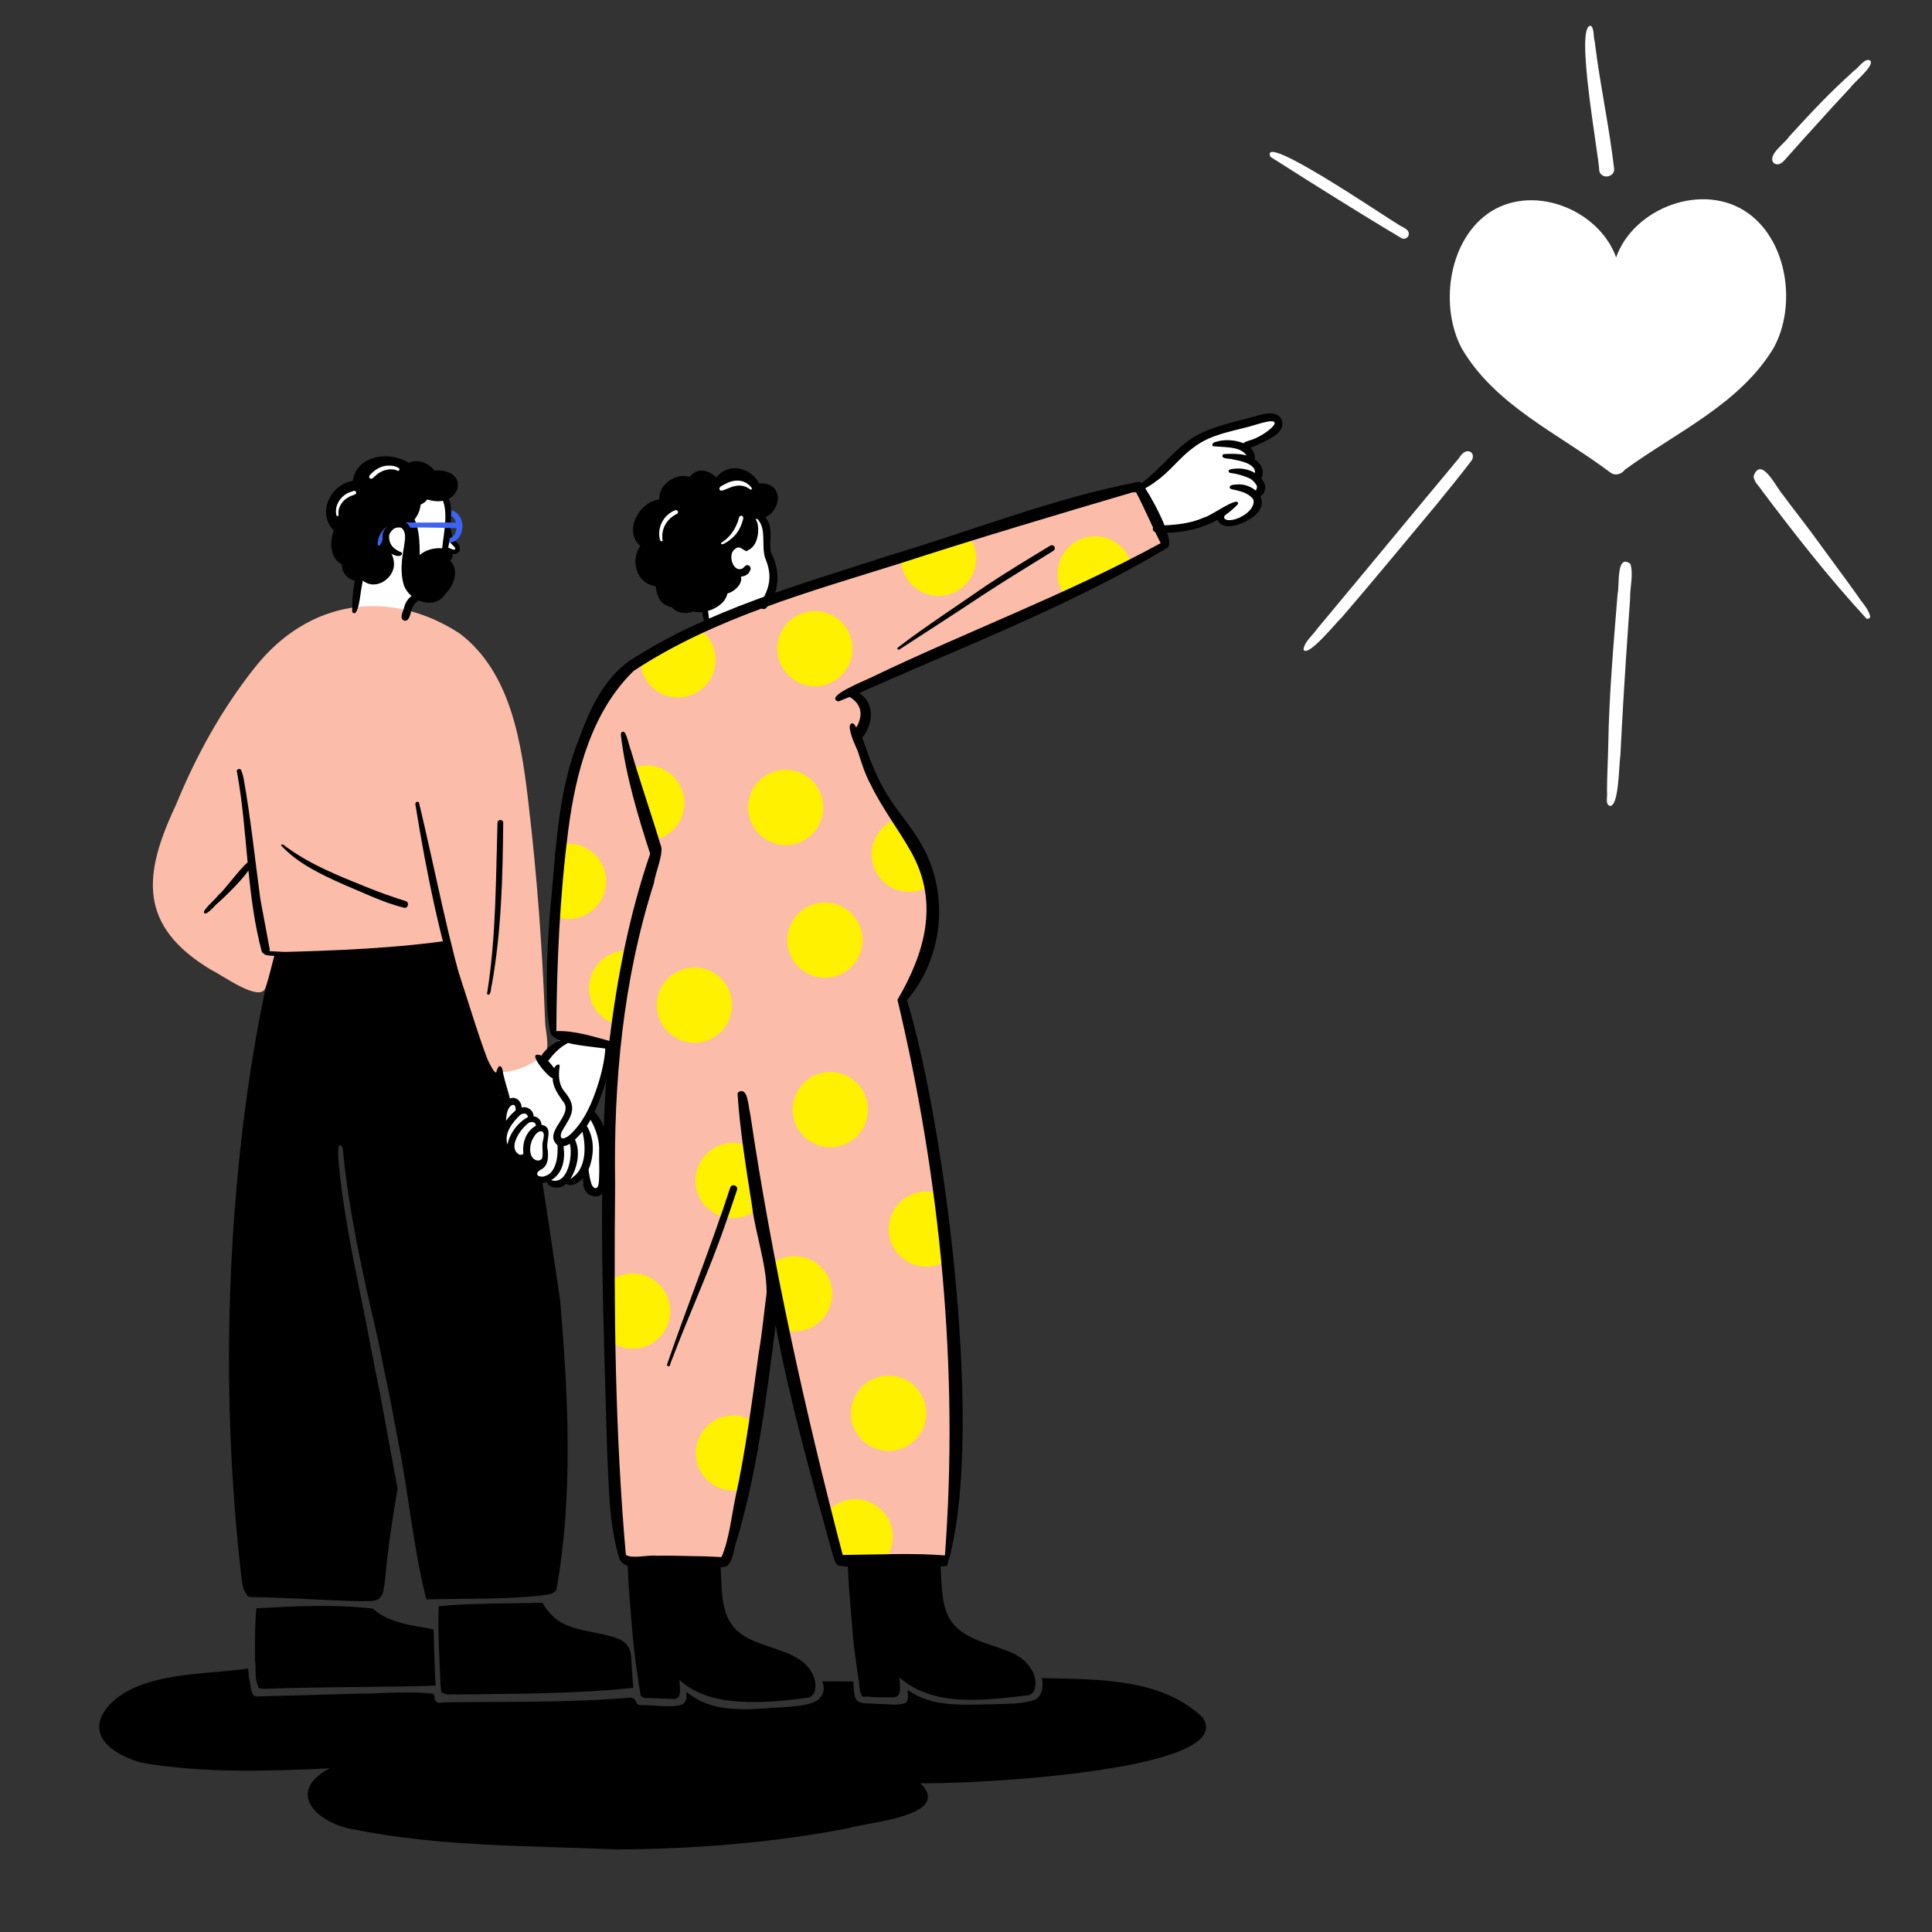
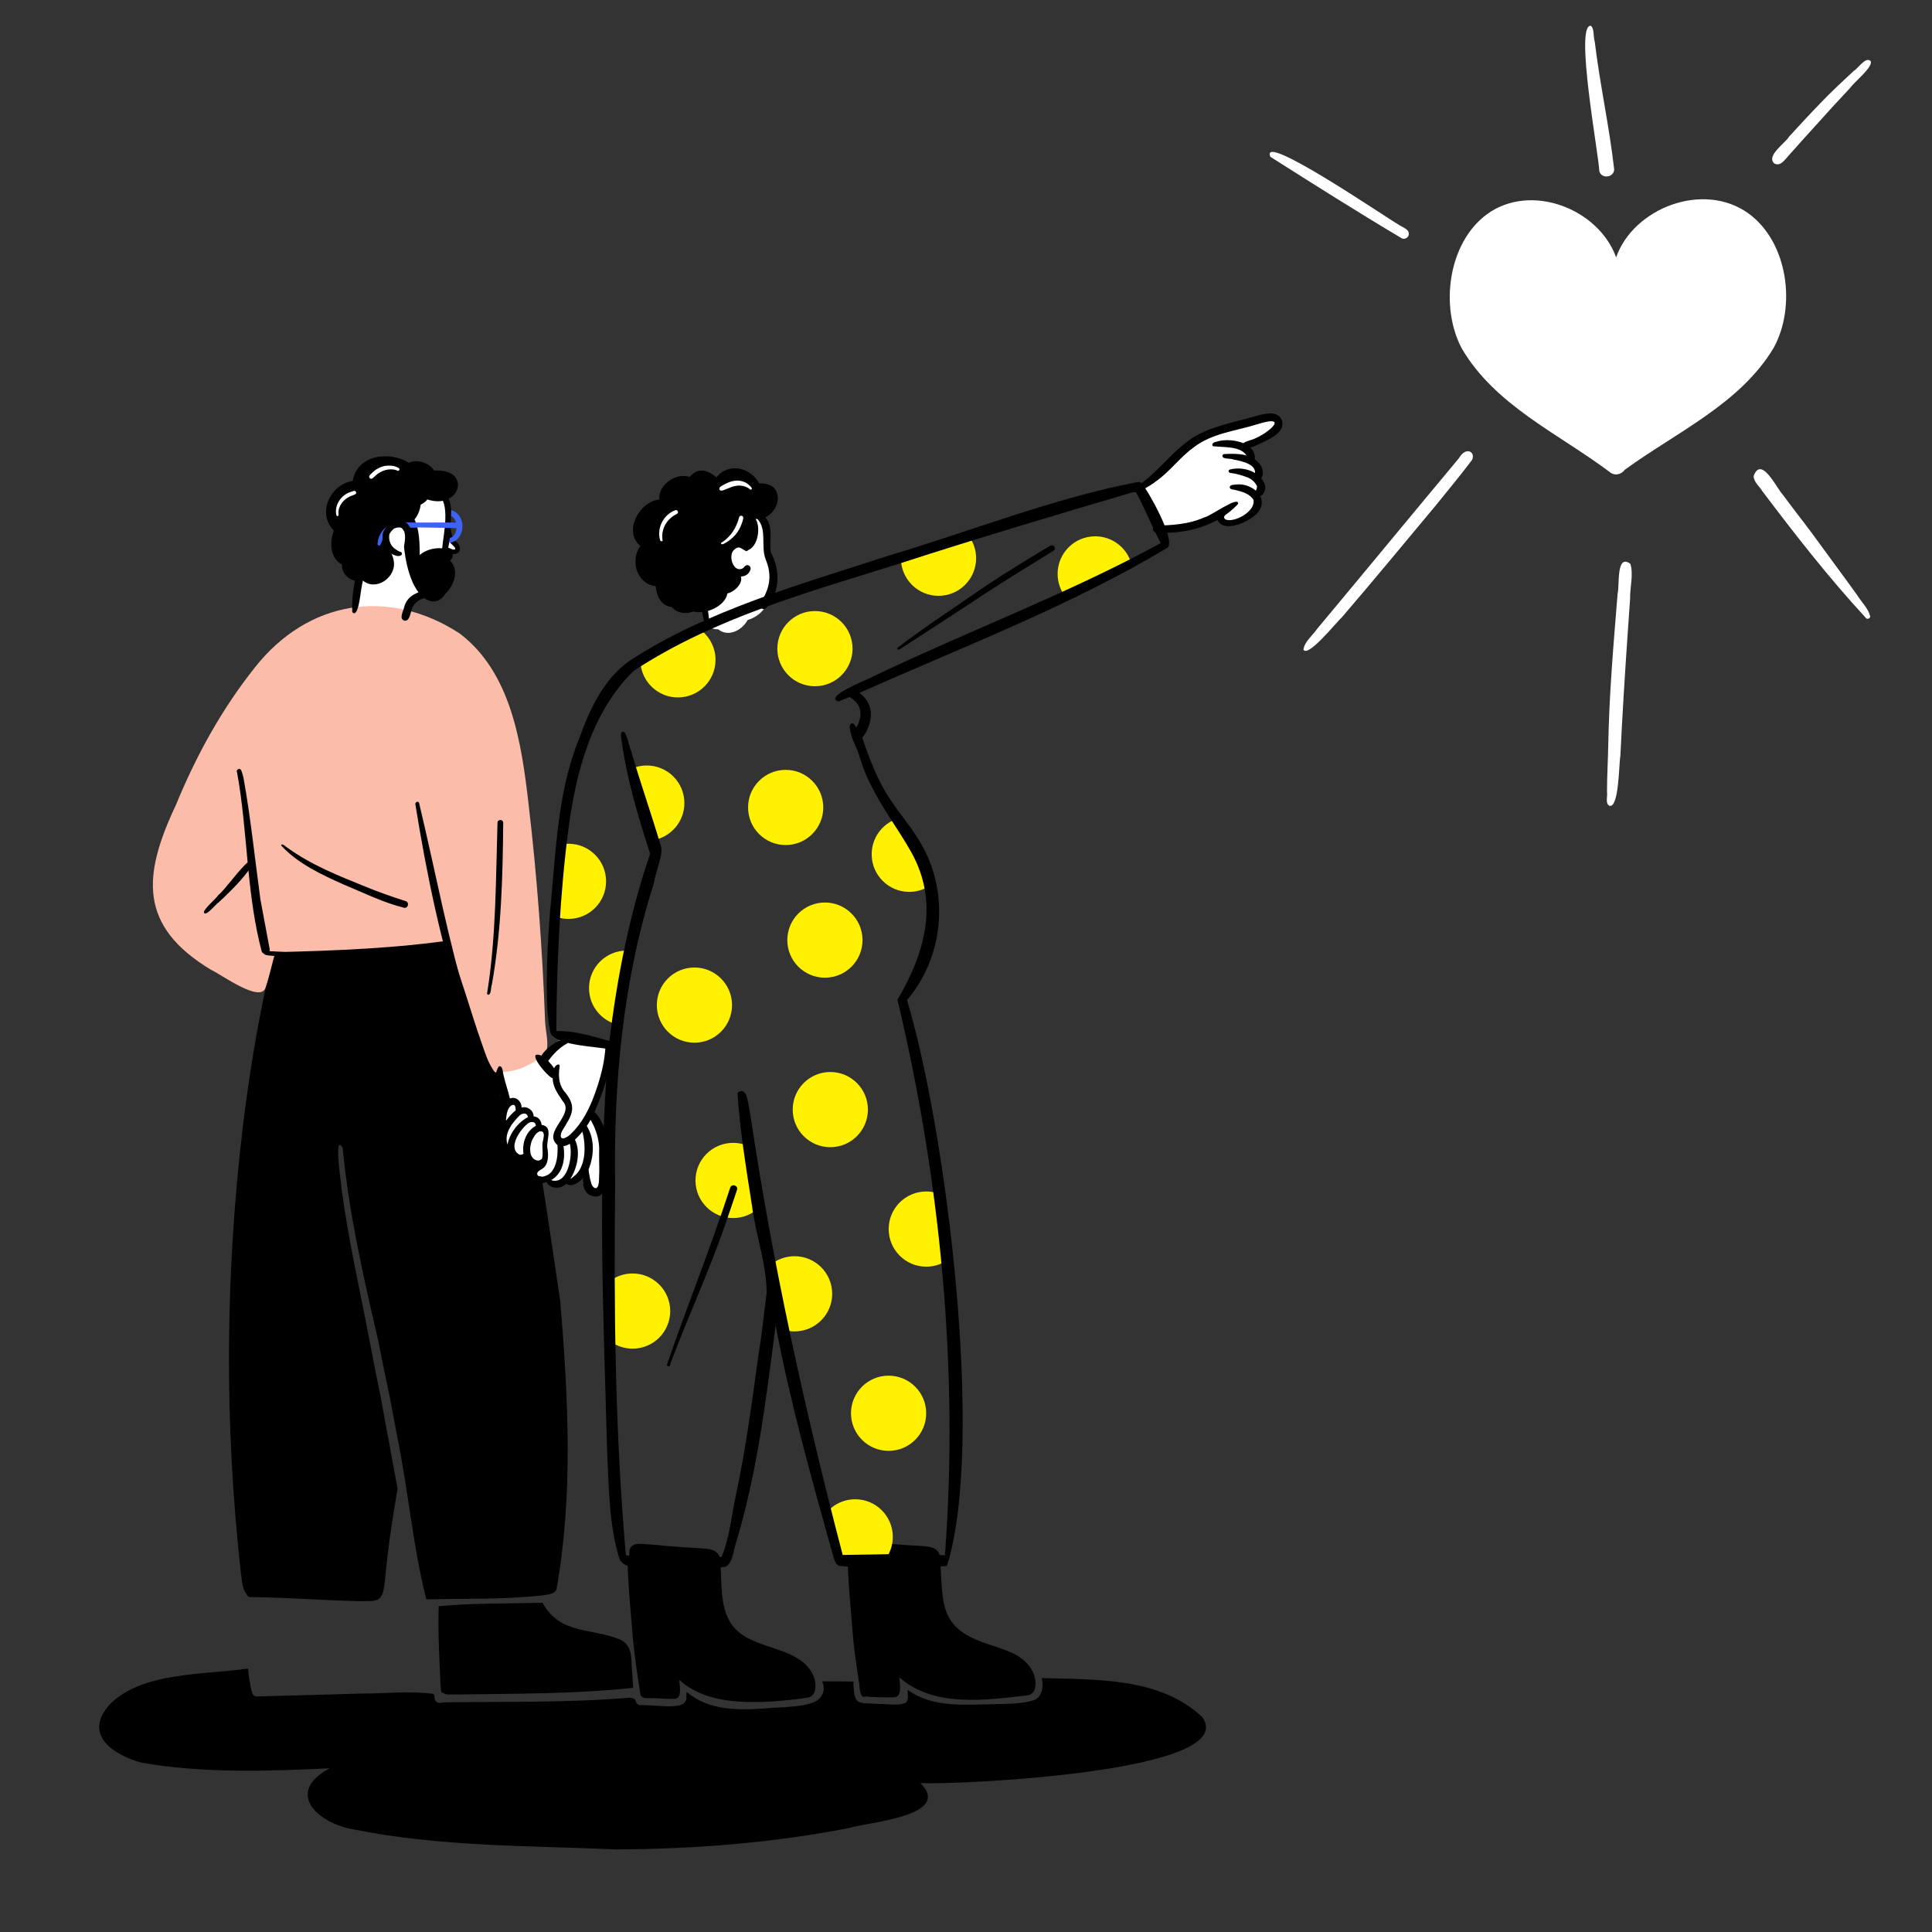
<svg xmlns="http://www.w3.org/2000/svg" width="500" height="500" viewBox="0 0 500 500" fill="none">
  <rect x="0" y="0" width="500" height="500" fill="#333333" stroke="none" />
  <g clip-path="url(#clip0_21141_55009)">
    <path d="M263.323 440.748C263.303 440.748 263.286 440.751 263.266 440.753C263.286 440.753 263.303 440.751 263.323 440.748Z" fill="black" />
    <path d="M205.736 441.504C205.726 441.504 205.719 441.506 205.709 441.509C205.719 441.509 205.729 441.506 205.736 441.504Z" fill="black" />
    <path d="M112.139 440.861C112.127 440.861 112.114 440.866 112.102 440.869C112.114 440.866 112.127 440.864 112.139 440.861Z" fill="black" />
    <path d="M311.142 444.373C321.487 458.803 246.292 461.961 238.194 461.463C246.767 470.028 224.502 471.566 219.719 473.098C199.879 476.956 179.617 478.536 159.422 478.626C136.852 477.631 113.899 477.956 91.682 473.473C82.429 472.023 73.444 463.978 85.324 457.641C69.154 458.398 52.722 458.956 36.712 456.196C29.489 454.253 21.414 449.036 28.282 441.228C36.657 432.571 52.927 433.481 64.237 431.818C64.354 432.966 64.349 434.136 64.642 435.258C64.692 435.473 64.717 435.693 64.754 435.911C64.802 436.163 64.852 436.416 64.897 436.671C64.962 437.038 65.054 437.401 65.159 437.758C65.249 438.103 65.352 438.468 65.607 438.728C65.704 438.828 65.824 438.906 65.959 438.948C66.119 439.008 66.292 439.016 66.462 439.038C75.304 438.791 84.162 438.596 93.007 438.308C99.329 438.321 105.864 437.561 112.097 438.363C112.269 438.448 112.359 438.623 112.397 438.803C112.444 438.988 112.462 439.178 112.474 439.371C112.489 439.623 112.532 439.881 112.657 440.103C112.774 440.286 112.932 440.446 113.117 440.561C113.284 440.651 113.477 440.671 113.664 440.686C113.849 440.718 114.032 440.676 114.214 440.658C114.547 440.626 114.877 440.593 115.209 440.563C131.137 440.346 147.122 440.701 163.012 439.358C163.374 439.333 163.627 439.483 163.924 439.578C163.979 439.601 164.029 439.631 164.079 439.663C164.317 439.836 164.492 440.093 164.572 440.376C164.599 440.473 164.627 440.571 164.672 440.661C164.789 440.908 165.019 441.091 165.269 441.191C165.419 441.251 165.582 441.283 165.742 441.308C168.252 441.053 176.414 442.583 177.304 440.366C177.919 439.766 177.477 438.648 177.717 437.868C183.447 442.811 191.239 442.603 198.342 442.116C201.664 441.686 211.064 442.103 212.567 438.903C212.549 438.943 212.532 438.983 212.514 439.023C213.144 438.148 213.317 437.038 213.082 435.988C213.082 435.988 213.082 435.988 213.082 435.991C213.082 435.988 213.082 435.986 213.082 435.981V435.986C213.067 435.931 213.052 435.873 213.034 435.818C213.047 435.863 213.059 435.908 213.072 435.953C212.997 435.663 212.844 435.411 212.764 435.126C215.469 435.148 218.174 435.166 220.877 435.178C220.977 441.751 221.994 440.573 227.712 441.001C229.897 440.941 232.384 441.561 234.417 440.671C235.287 439.836 234.864 438.421 234.914 437.338C241.272 442.006 249.544 441.138 256.997 441.056C260.554 440.891 264.287 441.093 267.694 439.953C269.794 439.033 270.094 436.268 269.609 434.296C283.667 434.683 300.239 434.076 311.137 444.376L311.142 444.373Z" fill="black" />
    <path d="M117.988 438.537C116.958 438.417 115.693 438.75 114.793 438.192C114.793 438.192 114.783 438.18 114.78 438.175C114.57 438.135 114.373 438.042 114.21 437.905C114.12 437.327 114.063 436.747 114.023 436.167C114.023 436.187 114.023 436.207 114.025 436.227C114.013 436 114.003 435.77 113.99 435.54C113.99 435.56 113.99 435.58 113.993 435.602C113.708 428.965 113.303 422.332 113.533 415.685C122.46 414.835 131.428 415.045 140.383 414.777C145.025 423.157 153.13 421.255 160.515 424.327C164.118 426.152 163.18 429.737 163.628 432.93C163.628 432.91 163.625 432.89 163.623 432.87C163.705 434.185 163.768 435.497 163.878 436.81C148.778 438.42 133.25 438.307 117.985 438.537H117.988ZM116.235 437.045C116.355 437.025 116.473 437.007 116.593 436.992C116.475 436.992 116.355 436.992 116.24 436.99C116.24 437.007 116.24 437.027 116.235 437.045Z" fill="black" />
-     <path d="M66.775 436.315C66.775 436.315 66.775 436.3 66.775 436.292C65.769 434.365 66.382 431.725 65.99 429.57C65.952 425.127 65.96 420.67 66.329 416.237C76.374 415.682 86.452 415.14 96.475 416.3C100.697 420.162 106.824 420.62 112.207 421.69C112.387 426.535 112.437 431.387 112.739 436.227C97.99 436.747 83.23 436.477 68.477 437.077C67.865 437.022 66.855 437.14 66.775 436.317V436.315Z" fill="black" />
    <path d="M144.966 336.571C140.346 305.781 136.368 273.601 125.431 244.583C125.503 243.818 125.056 243.018 123.851 242.846C107.138 243.228 90.238 242.776 73.586 244.551C70.603 243.693 70.256 250.703 69.431 252.631C66.528 265.441 64.476 278.406 62.861 291.438C58.293 329.778 58.021 368.576 62.331 406.951C62.656 408.813 62.556 411.096 63.828 412.566C63.943 413.043 64.476 413.446 65.066 413.321C74.586 413.433 84.081 414.203 93.601 414.398C95.233 414.226 97.818 414.803 98.663 413.023C99.576 412.216 99.778 406.578 100.231 403.216C100.896 397.221 101.861 391.276 102.896 385.336C101.361 377.121 99.906 368.888 98.356 360.673C98.356 360.673 98.356 360.678 98.356 360.681C97.358 356.021 96.488 351.338 95.586 346.658C95.596 346.703 95.603 346.751 95.613 346.796C93.133 333.808 90.158 320.901 88.416 307.786C88.416 306.866 86.213 292.956 88.696 297.076L88.683 296.996C90.201 313.138 93.703 328.948 97.371 344.716C98.146 347.963 98.733 351.253 99.393 354.526V354.521C99.581 355.421 99.776 356.321 99.973 357.221C99.973 357.218 99.973 357.213 99.973 357.211C100.916 361.601 101.743 366.018 102.546 370.438C102.546 370.433 102.546 370.431 102.546 370.426C102.548 370.441 102.551 370.453 102.553 370.468C102.553 370.466 102.553 370.461 102.553 370.458C102.618 370.826 102.688 371.196 102.758 371.563C102.753 371.536 102.748 371.508 102.743 371.481C102.766 371.603 102.791 371.723 102.813 371.846C102.813 371.841 102.813 371.836 102.811 371.831L102.841 371.983C102.841 371.983 102.841 371.981 102.841 371.978C105.623 385.598 106.796 399.511 110.108 413.026C110.186 413.323 110.261 413.623 110.348 413.918C120.233 413.666 130.336 413.993 140.216 412.901C141.506 412.648 143.318 412.733 144.001 411.396C148.408 386.801 147.038 361.388 144.976 336.578L144.966 336.571ZM102.513 370.258C102.516 370.276 102.521 370.293 102.523 370.311C102.526 370.326 102.528 370.341 102.531 370.356C102.526 370.323 102.518 370.291 102.513 370.258Z" fill="black" />
    <path d="M265.058 429.78C266.963 431.453 268.361 434.02 267.898 436.61C267.786 437.703 266.996 438.673 265.853 438.755C254.983 440.013 241.701 441.94 232.783 434.138C232.771 435.828 233.741 439.388 231.046 439.263C228.726 439.28 226.388 439.295 224.078 439.045C223.856 439.175 223.538 439.17 223.093 438.958C222.348 437.855 222.516 436.13 222.216 434.823C221.701 430.925 221.026 427.045 220.721 423.12C220.196 416.398 219.466 409.65 219.373 402.915C219.366 402.398 219.573 402 219.888 401.738C219.601 400.658 220.078 399.38 221.463 399.015C222.966 398.81 224.138 399.08 225.588 399.123C229.536 399.525 233.493 399.825 237.456 400.038C240.358 400.23 243.426 400.13 243.366 403.918C243.978 416.71 243.498 421.878 257.226 425.988C259.936 427 262.881 427.773 265.053 429.783L265.058 429.78Z" fill="black" />
    <path d="M191.298 440.358C185.965 440.103 179.753 438.523 175.825 434.74C175.768 435.888 176.603 439.103 174.985 439.595C174.813 439.65 174.63 439.658 174.45 439.663C174.26 439.663 174.068 439.663 173.875 439.66C173.588 439.655 173.3 439.655 173.013 439.653C172.383 439.63 171.753 439.593 171.123 439.563C170.65 439.548 170.175 439.53 169.703 439.51C169.265 439.49 168.825 439.47 168.388 439.478C168.078 439.478 167.768 439.465 167.458 439.468C167.17 439.46 166.873 439.46 166.6 439.36C166.358 439.273 166.13 439.143 165.945 438.96C165.873 438.893 165.82 438.81 165.775 438.725C164.973 433.748 164.25 428.755 163.768 423.728C163.243 417.005 162.515 410.258 162.42 403.523C162.413 403.005 162.62 402.608 162.935 402.345C162.648 401.265 163.125 399.988 164.51 399.623C166.013 399.418 167.185 399.688 168.635 399.73C171.353 400 174.068 400.24 176.793 400.423C178.028 400.51 179.268 400.568 180.503 400.648C182.278 400.848 184.525 400.595 185.78 402.113C186.348 402.79 186.31 403.698 186.415 404.528C187.013 411.36 185.858 419.165 192.538 423.363C197.388 426.388 203.658 426.693 208.103 430.393C210.008 432.065 211.405 434.635 210.943 437.223C210.83 438.315 210.04 439.285 208.898 439.368C203.075 440.19 197.183 440.735 191.3 440.368L191.298 440.358Z" fill="black" />
    <path d="M133.852 298.867C133.852 298.867 133.874 298.88 133.884 298.887C133.874 298.88 133.862 298.875 133.852 298.867Z" fill="#C3F1D3" />
    <path d="M137.716 303.525C137.703 303.553 137.688 303.578 137.676 303.605C137.688 303.578 137.701 303.553 137.716 303.525Z" fill="#C3F1D3" />
    <path d="M130.487 286.688C130.482 286.725 130.48 286.762 130.475 286.8C130.48 286.762 130.485 286.725 130.487 286.688Z" fill="#C3F1D3" />
    <path d="M150.852 306.038C152.472 304.985 150.857 302.525 149.327 303.778C148.632 304.348 147.967 304.955 147.302 305.558C146.977 305.48 146.667 305.345 146.387 305.148C144.68 306.628 143.1 305.923 141.575 304.735C140.445 304.678 139.377 304.413 138.282 304.13C138.437 303.683 138.557 303.213 138.512 302.723C139.132 302.53 139.507 301.415 138.66 301.268C138.827 300.478 138.005 300.263 137.392 300.323C137.685 299.388 136.827 298.343 135.847 298.65C135.865 298.645 135.882 298.64 135.897 298.638C135.405 298.75 134.92 298.92 134.415 298.96C134.365 298.908 134.317 298.853 134.27 298.798C134.145 298.838 134.017 298.865 133.892 298.885C132.912 298.218 132.15 297.02 130.995 296.703C130.927 296.36 130.922 296.003 130.997 295.643C130.4 295.003 129.945 294.268 129.627 293.478C131.217 292.685 130.02 288.558 130.462 286.893C130.505 286.405 130.75 285.978 130.97 285.553C131.51 284.558 130.44 283.31 129.385 283.7C129.105 282.655 129.142 281.548 129.682 280.578C128.47 277.153 130.625 275.725 133.665 275.005C135.607 274.518 137.925 272.998 139.637 274.795C141.6 272.018 143.827 268.948 147.322 268.12C149.787 267.423 155.1 268.463 156.472 270.773C158.2 273.043 154.08 285.068 152.672 287.73C156.96 290.963 154.485 297.363 155.277 301.96C155.255 303.655 155.962 305.495 154.475 306.685C153.332 307.56 151.625 307.303 150.847 306.038H150.852Z" fill="white" />
    <path d="M193.009 140.664C192.974 140.257 192.936 139.849 192.896 139.444C192.724 139.874 192.584 140.314 192.441 140.757C192.626 140.709 192.816 140.679 193.009 140.667V140.664ZM198.474 142.954C200.366 149.047 200.986 158.159 193.486 160.462C192.054 163.107 188.491 164.994 185.871 162.867C182.654 162.882 181.514 160.284 182.686 157.519C183.031 156.627 182.549 154.842 183.779 154.642C183.976 149.442 186.369 137.977 189.654 134.052C191.341 132.017 194.729 131.314 196.439 133.702C198.459 136.317 197.829 139.894 198.471 142.957L198.474 142.954Z" fill="white" />
    <path d="M155.206 309.042C154.381 308.875 153.391 308.717 152.566 308.877C152.523 308.872 152.478 308.877 152.436 308.892C150.746 303.51 158.348 303.057 155.218 309.052C155.213 309.05 155.208 309.047 155.203 309.045L155.206 309.042Z" fill="white" />
    <path d="M329.171 107.925C330.623 107.842 331.611 109.747 330.598 110.8C328.251 113.3 324.613 114.02 321.736 115.762C322.446 116.44 323.028 117.302 323.111 118.302C324.498 119.647 326.401 121.575 325.161 123.612C326.266 124.78 326.216 126.735 324.913 127.737C325.951 129.875 324.863 131.847 322.923 132.94C321.298 133.85 319.056 135.607 317.146 134.937C316.186 134.635 315.721 133.462 316.133 132.57C312.626 134.197 308.811 135.01 305.081 135.952C303.558 136.252 301.933 137.015 300.386 136.507C298.073 135.482 294.633 128.985 295.013 126.457C295.218 125.33 296.221 125.36 297.001 124.93C299.446 122.892 301.701 120.642 304.103 118.555C311.051 112.255 320.216 109.76 329.173 107.92L329.171 107.925Z" fill="white" />
    <path d="M192.421 141.481C192.304 141.378 192.231 141.243 192.204 141.098C192.204 141.098 192.199 141.103 192.196 141.106C192.211 140.421 191.736 139.563 192.324 139.016C192.939 138.428 194.009 139.043 193.831 139.873C193.659 140.593 193.519 142.191 192.421 141.481Z" fill="white" />
    <path d="M117.299 140.634C119.207 141.987 117.472 142.822 115.942 142.252C114.539 143.652 114.594 144.707 114.209 146.497C113.534 148.594 112.539 150.634 111.172 152.369C109.897 154.137 107.489 154.397 106.092 156.019C104.552 158.859 104.454 160.387 100.602 159.922C97.792 158.959 93.257 160.687 91.407 158.029C91.029 157.154 91.774 156.114 92.734 156.239C94.099 145.182 97.362 131.367 108.769 126.747C111.432 125.704 113.927 125.747 115.407 128.529C117.077 132.312 113.362 137.874 117.299 140.634Z" fill="white" />
-     <path d="M301.06 140.213C298.65 135.593 296.79 130.873 294.265 126.293C248.913 141.423 204.318 148.893 163.5 173.063C141.25 197.555 145.05 233.445 143.23 267.625C148.34 267.283 153.415 269.023 158.353 270.338C160.583 251.68 164.105 235.283 169.053 220.955C166.14 211.97 162.943 201.63 161.538 191.053C164.34 200.558 167.373 209.56 170.285 218.975C171.073 220.748 168.753 226.008 168.523 228.323C152.693 281.478 158.183 342.39 161.253 402.775C163.03 404.473 167.48 403.07 169.875 403.38C175.665 403.328 181.425 403.44 187.203 403.748C189.475 398.715 189.94 393.013 191.078 387.643C194.745 369.995 196.883 352.325 199.155 334.6C199.14 326.893 196.318 319.55 195.365 311.963C193.885 302.478 192.268 292.658 191.643 283.21C191.66 283.185 191.928 283.1 191.935 283.113C199.278 320.488 205.348 359.208 217.518 403.178C226.755 403.123 235.978 402.565 245.243 403.34C248.94 355.733 244.315 306.133 233.07 258.868C248.073 233.253 237.9 222.913 226.035 202.768C224.568 200.103 223.645 197.125 222.743 194.245C221.918 192.253 220.853 190.293 220.658 188.155C220.813 188.375 221.235 189.585 221.355 189.863C224.3 186.498 224.33 181.608 219.885 179.56C218.913 179.955 217.94 180.35 216.968 180.74C216.968 180.74 216.963 180.74 216.963 180.738C243.133 166.153 274.788 155.928 301.403 140.868L301.06 140.215V140.213Z" fill="#FBBDA9" />
    <path d="M203.33 218.698C208.703 218.698 213.06 214.342 213.06 208.968C213.06 203.595 208.703 199.238 203.33 199.238C197.956 199.238 193.6 203.595 193.6 208.968C193.6 214.342 197.956 218.698 203.33 218.698Z" fill="#FFF100" />
    <path d="M180.698 162.578C175.536 165.276 170.556 168.321 165.756 171.621C166.188 176.596 170.361 180.498 175.446 180.498C180.821 180.498 185.176 176.141 185.176 170.768C185.176 167.331 183.391 164.311 180.698 162.578Z" fill="#FFF100" />
    <path d="M167.387 198.107C166.085 198.107 164.842 198.365 163.707 198.83C165.572 204.975 166.692 211.325 168.392 217.517C173.295 217.015 177.117 212.872 177.117 207.837C177.117 202.462 172.76 198.107 167.387 198.107Z" fill="#FFF100" />
    <path d="M213.486 253.028C218.86 253.028 223.216 248.672 223.216 243.298C223.216 237.925 218.86 233.568 213.486 233.568C208.112 233.568 203.756 237.925 203.756 243.298C203.756 248.672 208.112 253.028 213.486 253.028Z" fill="#FFF100" />
    <path d="M238.823 222.38C236.715 218.785 234.223 215.44 231.913 211.975C228.22 213.355 225.588 216.912 225.588 221.09C225.588 226.465 229.945 230.82 235.318 230.82C237.568 230.82 239.638 230.055 241.288 228.772C241.105 227.755 240.865 226.757 240.583 225.777C240.065 224.625 239.475 223.492 238.823 222.38Z" fill="#FFF100" />
    <path d="M147.121 218.357C146.708 218.357 146.306 218.385 145.908 218.435C145.286 224.735 144.833 231.052 144.123 237.345C145.068 237.65 146.076 237.817 147.123 237.817C152.498 237.817 156.853 233.46 156.853 228.087C156.853 222.715 152.496 218.357 147.123 218.357H147.121Z" fill="#FFF100" />
    <path d="M160.745 264.163C161.4 258.081 162.135 251.968 163.955 246.173C163.375 246.066 162.78 246.006 162.167 246.006C156.792 246.006 152.438 250.363 152.438 255.736C152.438 260.518 155.887 264.491 160.432 265.308C160.535 264.926 160.642 264.543 160.742 264.161L160.745 264.163Z" fill="#FFF100" />
    <path d="M214.882 296.894C220.256 296.894 224.612 292.537 224.612 287.164C224.612 281.79 220.256 277.434 214.882 277.434C209.509 277.434 205.152 281.79 205.152 287.164C205.152 292.537 209.509 296.894 214.882 296.894Z" fill="#FFF100" />
    <path d="M244.95 321.309C244.033 317.089 243.088 312.874 242.15 308.659C241.373 308.459 240.558 308.354 239.72 308.354C234.345 308.354 229.99 312.711 229.99 318.083C229.99 323.456 234.348 327.814 239.72 327.814C241.858 327.814 243.833 327.124 245.438 325.954C245.215 324.414 245.055 322.864 244.95 321.309Z" fill="#FFF100" />
    <path d="M205.637 325.104C203.235 325.104 201.037 325.976 199.34 327.421C200.56 333.059 202.132 338.621 203.257 344.271C204.02 344.463 204.817 344.566 205.64 344.566C211.015 344.566 215.37 340.208 215.37 334.836C215.37 329.463 211.012 325.106 205.64 325.106L205.637 325.104Z" fill="#FFF100" />
    <path d="M229.968 375.48C235.342 375.48 239.698 371.123 239.698 365.75C239.698 360.376 235.342 356.02 229.968 356.02C224.595 356.02 220.238 360.376 220.238 365.75C220.238 371.123 224.595 375.48 229.968 375.48Z" fill="#FFF100" />
-     <path d="M194.963 367.797C193.465 366.857 191.698 366.312 189.8 366.312C184.425 366.312 180.07 370.67 180.07 376.043C180.07 381.415 184.428 385.772 189.8 385.772C190.498 385.772 191.178 385.697 191.833 385.557C192.103 379.572 193.17 373.523 194.963 367.795V367.797Z" fill="#FFF100" />
    <path d="M163.718 329.57C161.618 329.57 159.678 330.238 158.088 331.37C158.793 334.04 158.76 336.975 158.673 339.65C158.59 342.2 158.345 344.745 158.17 347.293C159.745 348.388 161.655 349.033 163.718 349.033C169.093 349.033 173.448 344.675 173.448 339.303C173.448 333.93 169.09 329.573 163.718 329.573V329.57Z" fill="#FFF100" />
    <path d="M194.41 301.673C193.975 299.906 193.545 298.136 193.09 296.371C192.04 295.983 190.907 295.773 189.722 295.773C184.347 295.773 179.992 300.131 179.992 305.503C179.992 310.876 184.35 315.233 189.722 315.233C192.355 315.233 194.74 314.186 196.492 312.488C195.455 308.961 194.79 305.331 194.41 301.671V301.673Z" fill="#FFF100" />
    <path d="M179.718 269.851C185.092 269.851 189.448 265.494 189.448 260.121C189.448 254.747 185.092 250.391 179.718 250.391C174.345 250.391 169.988 254.747 169.988 260.121C169.988 265.494 174.345 269.851 179.718 269.851Z" fill="#FFF100" />
    <path d="M217.438 403.5C219.935 403.135 222.545 403.25 224.988 403.44C226.063 403.522 227.15 403.642 228.245 403.77C228.49 403.762 228.735 403.752 228.98 403.747C230.282 402.092 231.057 400.007 231.057 397.74C231.057 392.365 226.7 388.01 221.327 388.01C218.115 388.01 215.273 389.57 213.5 391.967C214.668 394.765 215.597 397.67 216.435 400.607C216.777 401.57 217.113 402.535 217.438 403.502V403.5Z" fill="#FFF100" />
    <path d="M284.56 149.562C286.32 148.8 288.105 148.095 289.902 147.427C290.835 146.817 291.832 146.292 292.78 145.815C291.605 141.76 287.87 138.795 283.437 138.795C278.062 138.795 273.707 143.152 273.707 148.525C273.707 150.682 274.41 152.675 275.6 154.29C278.38 152.362 281.525 150.877 284.562 149.562H284.56Z" fill="#FFF100" />
    <path d="M233.166 144.279C233.166 144.344 233.158 144.406 233.158 144.471C233.158 149.846 237.516 154.201 242.888 154.201C248.261 154.201 252.618 149.844 252.618 144.471C252.618 142.199 251.838 140.106 250.531 138.451C244.706 140.304 238.811 141.969 233.166 144.279Z" fill="#FFF100" />
    <path d="M210.906 177.599C216.28 177.599 220.636 173.242 220.636 167.869C220.636 162.495 216.28 158.139 210.906 158.139C205.532 158.139 201.176 162.495 201.176 167.869C201.176 173.242 205.532 177.599 210.906 177.599Z" fill="#FFF100" />
    <path d="M147.084 294.341C147.042 294.754 146.622 295.011 146.289 295.196C145.597 295.619 144.602 295.364 144.302 294.586C144.052 293.806 144.467 292.994 144.962 292.404C145.189 292.061 145.469 291.754 145.777 291.479C145.949 291.316 146.159 291.131 146.382 291.031C146.309 291.161 146.239 291.294 146.162 291.419H146.167C146.109 291.514 146.042 291.606 145.984 291.704C145.852 291.934 145.722 292.164 145.602 292.401C145.529 292.534 145.452 292.661 145.387 292.799C145.284 293.026 145.192 293.259 145.142 293.501C145.122 293.634 145.109 293.766 145.102 293.899C145.102 294.004 145.119 294.106 145.147 294.206C145.174 294.286 145.207 294.371 145.262 294.439C145.304 294.489 145.362 294.524 145.419 294.549C145.499 294.584 145.587 294.611 145.674 294.614C145.759 294.619 145.842 294.601 145.922 294.586C146.112 294.554 146.299 294.489 146.472 294.399C146.594 294.341 146.707 294.269 146.829 294.209C146.934 294.146 147.082 294.209 147.082 294.339L147.084 294.341Z" fill="black" />
    <path d="M141.358 293.157C141.358 293.469 141.281 293.782 141.153 294.067C141.111 294.147 141.006 294.399 140.891 294.317C140.828 294.264 140.816 294.177 140.811 294.099C140.806 294.024 140.803 293.947 140.796 293.872C140.778 293.734 140.758 293.594 140.743 293.456C140.731 293.341 140.688 293.227 140.623 293.132C140.588 293.074 140.546 293.019 140.491 292.977C140.491 292.977 140.473 292.961 140.466 292.954C140.418 292.916 140.373 292.882 140.321 292.854C140.256 292.819 140.183 292.799 140.113 292.789C139.976 292.767 139.831 292.754 139.691 292.777C139.493 292.814 139.318 292.921 139.146 293.016C139.048 293.084 138.971 293.177 138.881 293.252C138.886 293.114 138.981 293.004 139.046 292.889C139.163 292.699 139.288 292.504 139.488 292.394C140.166 291.974 141.373 292.207 141.358 293.157Z" fill="black" />
    <path d="M134.017 286.465C134.012 286.833 133.927 287.225 133.704 287.525C133.637 287.623 133.507 287.715 133.474 287.535C133.462 287.413 133.474 287.288 133.469 287.165C133.469 286.993 133.447 286.823 133.422 286.653C133.409 286.553 133.392 286.453 133.357 286.358C133.327 286.28 133.284 286.208 133.234 286.143C133.234 286.143 133.229 286.138 133.229 286.133C133.229 286.133 133.224 286.125 133.222 286.123V286.12C133.222 286.12 133.214 286.11 133.212 286.108V286.105C133.212 286.103 133.207 286.098 133.204 286.098C133.204 286.098 133.184 286.083 133.177 286.073C133.162 286.063 133.149 286.053 133.137 286.043C133.137 286.043 133.129 286.035 133.124 286.033C133.099 286.018 133.074 286 133.049 285.99C133.049 285.99 133.044 285.985 133.039 285.985C133.039 285.985 133.034 285.98 133.029 285.98C133.027 285.98 133.022 285.975 133.017 285.975C133.017 285.975 133.012 285.973 133.009 285.973C133.009 285.973 133.004 285.97 133.002 285.97C132.997 285.968 132.992 285.968 132.987 285.963C132.982 285.963 132.979 285.958 132.974 285.958C132.972 285.955 132.964 285.958 132.962 285.953C132.954 285.953 132.947 285.948 132.939 285.945C132.939 285.945 132.929 285.94 132.922 285.94C132.922 285.94 132.919 285.94 132.917 285.94C132.917 285.94 132.912 285.94 132.909 285.94C132.909 285.94 132.904 285.94 132.902 285.94C132.902 285.94 132.894 285.938 132.892 285.94C132.892 285.94 132.889 285.94 132.887 285.94C132.867 285.938 132.849 285.935 132.829 285.935C132.757 285.935 132.682 285.93 132.609 285.945C132.394 286 132.224 286.138 132.059 286.278C131.987 286.343 131.924 286.42 131.862 286.495C131.782 286.59 131.709 286.693 131.654 286.805L131.637 286.69C131.699 286.503 131.817 286.338 131.922 286.173C132.177 285.775 132.484 285.305 132.984 285.22C133.607 285.183 134.017 285.915 134.034 286.465H134.017Z" fill="black" />
    <path d="M177.459 405.747C174.271 405.652 171.084 405.572 167.891 405.542C165.294 405.342 160.984 406.217 160.151 402.909C157.541 393.969 157.571 384.507 157.121 375.257C156.186 340.707 154.546 305.979 157.479 271.494C153.891 270.857 145.661 270.537 143.189 268.237C142.234 267.724 142.339 266.239 142.091 265.299C141.571 262.037 141.536 258.727 141.511 255.429C141.454 246.682 142.121 237.947 142.959 229.244C144.074 216.304 144.986 203.052 149.974 190.912C152.714 183.364 156.266 175.684 163.031 170.937C183.376 157.749 207.221 151.247 230.071 143.769C251.436 137.409 272.566 128.937 294.396 124.759C294.789 124.664 295.231 124.769 295.516 125.147H295.514C297.254 127.164 304.301 139.812 302.196 141.724C277.116 156.772 249.159 167.392 222.394 179.337C225.424 181.447 225.989 184.747 224.816 187.934C224.584 188.599 224.291 189.244 223.916 189.839C223.681 190.199 223.446 190.567 223.139 190.869C225.039 196.432 227.101 202.042 230.421 206.922C233.174 211.174 236.614 214.897 238.934 219.377C245.691 231.889 244.009 247.972 234.724 258.827C244.816 292.13 255.021 373.507 245.076 405.252C239.524 405.934 233.729 404.962 228.176 405.189C224.681 405.214 221.171 405.807 217.701 405.284C216.046 405.407 215.811 402.979 215.369 401.794C209.946 382.342 204.484 362.857 200.731 342.989C198.256 362.244 195.931 381.647 190.179 400.252C189.786 402.169 189.259 404.824 187.794 405.459C184.394 406.057 180.881 405.759 177.451 405.742L177.459 405.747ZM178.009 402.697C180.914 402.712 183.821 402.802 186.721 402.969C188.781 398.182 189.249 392.614 190.344 387.484C193.014 375.189 194.621 362.704 196.346 350.249C197.226 345.057 197.719 339.815 198.401 334.6C198.401 327.065 195.559 319.602 194.621 312.077C193.141 302.59 191.491 292.582 190.876 283.027C190.956 282.714 191.256 282.529 191.546 282.434C191.754 282.359 191.989 282.335 192.201 282.412C192.551 282.547 192.799 282.857 192.989 283.17C193.209 283.537 193.309 283.959 193.399 284.374C193.459 284.662 193.536 284.945 193.599 285.23C193.726 285.79 193.799 286.357 193.879 286.924C193.954 287.389 194.066 287.847 194.161 288.307C199.864 326.742 208.274 364.862 218.091 402.424C226.894 402.354 235.754 401.857 244.546 402.534C248.171 354.527 243.381 305.417 232.266 258.749C239.341 246.652 243.141 233.634 235.826 220.524C232.509 214.622 228.339 209.234 225.376 203.129C223.871 200.402 222.951 197.429 222.024 194.469C221.226 192.589 220.314 190.834 219.981 188.797C219.581 187.124 220.844 186.454 221.549 188.284C221.714 188.049 221.879 187.807 222.011 187.552C222.159 187.244 222.271 186.919 222.374 186.594C222.506 186.194 222.621 185.789 222.676 185.369C222.704 184.939 222.724 184.502 222.661 184.074C222.626 183.837 222.566 183.602 222.494 183.374C222.441 183.169 222.354 182.977 222.256 182.789C222.009 182.259 221.654 181.787 221.216 181.399C221.121 181.309 221.029 181.214 220.936 181.122C220.846 181.042 220.751 180.969 220.659 180.894C220.411 180.689 220.139 180.524 219.851 180.382C218.891 180.772 217.934 181.159 216.971 181.544L216.991 181.549C213.054 180.357 224.141 176.019 225.241 175.429C250.134 163.442 276.119 153.817 300.391 140.562C298.084 136.147 296.256 131.559 293.891 127.184C273.504 133.199 253.096 139.254 232.869 145.824C209.309 153.219 184.846 159.922 164.019 173.604C153.106 184.157 148.976 200.104 147.084 214.734C144.854 232.002 144.079 249.447 143.981 266.85C148.639 266.687 153.249 268.182 157.709 269.39C159.724 252.92 162.864 236.687 168.259 220.949C165.046 211.037 162.014 200.909 160.714 190.542C160.646 190.097 160.631 189.434 161.206 189.362C162.139 189.119 162.889 193.504 163.314 194.292C165.686 202.464 168.506 210.472 170.934 218.604C171.994 220.469 169.524 225.989 169.256 228.479C161.186 253.704 158.771 280.187 159.196 306.575C158.849 338.54 159.161 370.532 161.966 402.377C163.491 403.524 167.846 402.327 169.914 402.629C172.611 402.554 175.309 402.642 178.004 402.697H178.009Z" fill="black" />
    <path d="M232.256 167.661C239.648 161.994 247.603 156.879 255.246 151.539C260.676 147.951 266.238 144.571 271.813 141.211C272.176 140.991 272.666 141.129 272.878 141.491C273.098 141.864 272.958 142.331 272.601 142.556C266.653 146.269 260.636 149.874 254.776 153.724C247.556 158.526 240.256 163.209 232.998 167.936C232.743 168.279 232.103 168.181 232.261 167.664L232.256 167.661Z" fill="black" />
    <path d="M172.606 353.194C177.871 337.841 183.979 322.754 188.994 307.309C189.421 306.271 191.061 306.796 190.749 307.919C189.714 311.036 188.641 314.141 187.574 317.246C183.611 328.676 178.536 339.689 174.234 350.994C173.954 351.724 173.619 352.439 173.429 353.199C173.429 353.716 172.606 353.746 172.604 353.194H172.606Z" fill="black" />
    <path d="M141.077 264.448C141.097 266.645 142.582 271.738 140.7 273.03C137.472 275.658 133.04 277.783 128.785 277.37C125.73 273.118 124.495 267.91 122.997 262.958C121.022 256.428 119.49 249.793 118.042 243.13C102.612 245.45 86.865 246.028 71.265 246.423C70.372 249.45 69.762 252.603 68.725 255.568C67.477 259.75 57.142 252.108 54.722 251.048C35.76 239.685 36.937 226.515 45.505 208.38C50.75 195.583 57.4 183.485 66.012 172.675C79.64 155.44 100.5 151.933 118.947 163.93C132.35 174.075 134.99 192.46 136.795 208.12C139 226.828 140.37 245.628 141.075 264.448H141.077Z" fill="#FBBDA9" />
    <path d="M128.234 277.526C127.767 277.279 127.572 276.736 127.287 276.319C126.077 274.359 125.432 272.141 124.664 269.989C123.154 265.696 121.824 261.344 120.427 257.014C117.814 249.161 115.309 241.236 113.897 233.064C113.577 231.204 113.294 229.336 113.134 227.454C113.112 226.444 112.512 224.914 113.899 224.604C114.489 224.501 115.089 224.911 115.184 225.509C115.507 227.554 115.769 229.609 116.132 231.646C116.827 235.774 117.809 239.846 118.882 243.891C120.564 249.971 122.434 256.001 124.092 262.089C124.899 264.704 125.634 267.344 126.502 269.941C127.159 272.144 127.897 274.326 129.029 276.336C129.307 276.354 129.579 276.399 129.854 276.431C130.062 276.414 130.277 276.521 130.367 276.724C130.507 277.031 130.309 277.366 129.992 277.436C129.409 277.566 128.807 277.799 128.232 277.524L128.234 277.526Z" fill="#FBBDA9" />
    <path d="M108.431 207.686C108.036 207.228 107.411 207.658 107.501 208.178C110.406 226.171 114.073 244.148 119.791 261.486C120.133 262.498 121.621 262.051 121.351 261.003C115.966 243.506 112.698 225.451 108.428 207.688L108.431 207.686Z" fill="black" />
    <path d="M89.032 246.84C82.589 247.268 76.177 246.42 69.749 246.165C69.804 246.003 69.827 245.818 69.789 245.608C69.032 241.333 68.154 237.055 67.392 232.778C65.969 222.278 64.884 211.71 63.014 201.273C62.834 200.625 62.684 199.96 62.419 199.34C62.017 198.583 60.949 199.23 61.359 199.923C62.757 207.583 63.347 215.405 64.092 223.2C62.062 224.793 57.897 230.66 56.554 231.583C56.017 232.528 52.287 235.57 52.822 236.26C53.459 237.135 55.852 233.948 56.609 233.51C57.649 232.58 62.302 228.2 64.297 225.285C65.002 232.323 65.902 239.325 67.707 246.15C67.822 246.488 68.044 246.695 68.304 246.798C68.587 247.503 71.462 247.265 72.227 247.543C79.369 248.57 86.552 249.043 93.752 248.285C94.204 248.273 94.579 247.893 94.562 247.438C94.449 245.883 90.247 247.038 89.032 246.838V246.84Z" fill="black" />
    <path d="M104.968 233.207C101.405 232.072 97.88 230.83 94.425 229.402C87.508 226.61 80.51 223.822 74.428 219.42C74.025 219.25 73.02 218.037 72.74 218.78C76.93 223.405 83.18 226.355 88.915 228.905C94.085 231.042 99.158 233.595 104.613 234.932C105.67 235.115 105.998 233.462 104.968 233.207Z" fill="black" />
    <path d="M128.752 212.936C128.305 227.516 128.41 242.203 126.13 256.648C126.037 256.963 125.952 257.368 126.38 257.453C127.182 257.336 127.01 255.428 127.305 254.736C129.767 240.968 130.102 226.893 130.232 212.936C130.24 211.966 128.742 211.993 128.75 212.936H128.752Z" fill="black" />
    <path d="M314.75 133.534C314.777 131.984 317.178 131.542 317.045 133.364C317.028 133.374 317.012 133.389 316.995 133.399C316.95 133.429 316.92 133.477 316.892 133.522C316.835 133.617 316.807 133.727 316.8 133.834C316.785 134.032 316.895 134.217 317.047 134.337C317.142 134.417 317.257 134.467 317.372 134.507C317.492 134.549 317.612 134.582 317.74 134.594C320.235 134.897 324.925 132.164 324.408 129.367C323.395 127.749 321.367 127.192 319.612 126.794C319.185 126.642 318.56 126.742 318.297 126.304C318.3 126.304 318.302 126.307 318.305 126.309C317.987 125.442 319.403 125.444 319.94 125.392C323.743 124.919 328.53 128.514 325.685 132.424C323.69 135.112 315.62 138.732 314.755 133.534H314.75Z" fill="black" />
    <path d="M325.238 128.147C324.22 127.312 325.893 126.332 325.08 125.434C324.57 124.557 323.765 123.889 322.813 123.544C321.438 122.994 319.995 122.607 318.528 122.404C317.948 122.444 317.705 121.697 318.313 121.507C321.69 120.652 326.028 121.924 327.328 125.414C327.795 126.637 326.71 129.194 325.238 128.147Z" fill="black" />
    <path d="M325.001 124.119C324.651 123.886 324.524 123.461 324.641 123.069C325.724 120.179 321.216 119.289 319.169 118.921C318.429 118.536 315.784 118.971 316.484 117.641C316.664 117.494 316.891 117.496 317.119 117.499C320.131 117.344 323.821 117.379 325.871 119.954C327.146 121.006 327.311 124.804 325.004 124.121L325.001 124.119Z" fill="black" />
    <path d="M323.017 118.89C322.122 115.4 317.32 115.837 314.485 115.517C313.35 115.68 313.635 114.49 314.54 114.395C317.025 113.562 319.897 113.852 322.277 114.887C326.062 116.842 324.835 121.17 323.017 118.887V118.89Z" fill="black" />
    <path d="M301.678 137.864C300.815 137.834 299.953 137.807 299.095 137.709C298.1 137.637 298.093 136.112 299.105 136.059C303.383 135.909 307.718 135.707 311.68 133.884C312.975 133.802 320.783 128.027 320.405 130.434C315.728 135.482 308.455 137.872 301.678 137.864Z" fill="black" />
    <path d="M292.918 126.685C298.953 123.317 302.733 117.26 308.42 113.445C313.28 110.317 319.29 109.337 324.738 107.745C327.003 107.135 330.748 105.947 331.8 108.915C332.478 111.827 329.113 113.297 327.01 114.41C325.833 114.827 322.533 116.917 321.72 115.442C321.42 114.38 322.793 114.25 323.488 113.947C327.435 112.925 334.658 106.872 325.288 109.822C319.76 111.562 313.638 112.122 308.925 115.787C305.3 118.37 302.75 122.102 299.083 124.617C298.345 125.322 292.5 128.987 292.918 126.687V126.685Z" fill="black" />
    <path d="M152.402 309.155C151.027 308.185 150.742 306.485 150.927 304.872C149.86 305.987 148.052 307.352 146.532 306.35C145.132 307.785 142.42 307.817 141.43 305.912C138.577 307.13 136.005 304.037 138.442 301.822C137.567 301.73 136.867 301.272 136.36 300.652C134.2 301.392 131.937 300.005 131.492 297.935C129.082 297.172 129.077 293.912 129.915 291.957C129.117 289.957 129.232 287.425 130.417 285.605C128.745 283.142 127.307 278.597 129.09 275.982C130.18 275.66 130.082 277.577 130.307 278.207C130.755 280.267 131.492 282.247 131.965 284.3C133.467 283.64 135.007 285.002 134.987 286.635C136.48 286.197 138.092 287.365 138.102 288.915C139.237 288.985 140.077 289.93 140.152 291.102C143.445 291.63 141.11 295.385 141.727 297.46C141.95 299.23 141.952 301.55 140.227 302.557C140.097 302.645 139.952 302.71 139.817 302.792C139.657 302.902 139.492 303.01 139.345 303.137C139.197 303.285 139.065 303.467 139.022 303.675C139.002 303.775 139.022 303.88 139.057 303.975C139.087 304.057 139.125 304.137 139.182 304.202C139.28 304.31 139.41 304.382 139.542 304.435C139.802 304.53 140.077 304.552 140.352 304.527C140.547 304.515 140.737 304.46 140.925 304.402C141.2 304.317 141.47 304.21 141.727 304.077C141.937 303.967 142.13 303.827 142.31 303.675C142.417 303.587 142.53 303.502 142.625 303.4C144.222 301.475 144.375 298.775 144.287 296.372C140.225 292.9 148.912 288.487 145.615 284.94C144.415 283.142 143.04 281.325 143.04 279.055C141.82 278.847 135.657 271.49 140.14 273.202C141.002 271.527 143.967 269.462 144.932 269.242C145.575 269 147.297 268.84 146.887 269.98C144.847 271.052 143.245 272.697 141.865 274.575C142.467 275.192 143.02 275.887 143.43 276.477C143.58 275.665 145.035 274.912 144.82 276.117C144.497 278.17 144.582 280.435 145.832 282.185C149.465 286.405 148.192 288.382 145.485 292.592C144.177 295.432 145.802 295.177 147.59 293.597C151.167 290.255 153.192 285.55 154.66 280.967C155.702 277.762 156.475 274.485 156.68 271.112C156.717 270.772 157.032 270.512 157.367 270.512C157.742 270.512 158.065 270.83 158.062 271.207C158.235 277.01 156.082 282.492 153.875 287.765C157.2 291.217 157.49 296.352 157.202 300.887C156.842 303.967 157.65 311.69 152.4 309.162L152.402 309.155ZM152.372 302.592C152.372 302.592 152.367 302.602 152.365 302.607C152.365 302.607 152.365 302.615 152.36 302.617C152.36 302.617 152.36 302.625 152.355 302.627V302.632C152.352 302.635 152.355 302.642 152.35 302.645C152.35 302.645 152.35 302.647 152.35 302.65C152.35 302.65 152.35 302.652 152.35 302.655C152.327 302.72 152.337 302.795 152.347 302.862C152.355 302.932 152.36 303.002 152.365 303.072C152.38 303.26 152.412 303.445 152.437 303.63C152.462 303.782 152.5 303.932 152.525 304.085C152.59 304.42 152.642 304.76 152.712 305.095C152.8 305.455 152.885 305.817 152.997 306.172C153.062 306.377 153.127 306.585 153.227 306.775C153.352 307.005 153.527 307.212 153.745 307.362C154.087 307.612 154.412 307.517 154.647 307.18C154.847 306.865 154.907 306.48 154.967 306.115C155.065 305.117 155.05 304.092 155.092 303.087C155.102 302.522 155.075 301.957 155.077 301.392C155.07 300.815 155.09 300.237 155.087 299.66C155.087 299.175 155.085 298.692 155.072 298.207C155.07 297.83 155.08 297.452 155.072 297.075C154.957 294.512 154.132 292.02 152.845 289.807C152.54 290.352 152.212 290.885 151.86 291.4C153.935 294.757 153.777 298.982 152.365 302.562C152.37 302.57 152.377 302.58 152.382 302.59L152.372 302.592ZM145.83 296.62C146.357 300.032 145.667 303.687 142.62 305.422C147.01 306.825 148.292 298.992 147.47 296.002C146.96 296.322 146.415 296.55 145.832 296.62H145.83ZM150.137 293.557C149.725 293.992 149.28 294.48 148.802 294.937C150.312 298.132 149.41 302.22 147.595 305.132C151.71 302.847 151.745 296.935 150.737 292.882C150.545 293.112 150.345 293.337 150.14 293.56L150.137 293.557ZM137.807 294.865C136.925 296.605 136.725 300.082 139.265 300.367C139.345 300.357 139.427 300.34 139.505 300.322C139.647 300.287 139.782 300.225 139.907 300.145C140.025 300.07 140.13 299.977 140.255 299.915C140.732 298.342 140.08 296.562 140.577 295.007C140.68 294.252 140.942 293.522 140.562 292.847C139.272 292.255 138.332 293.887 137.807 294.865ZM135.535 298.992C135.455 299.045 135.365 299.087 135.272 299.12C135.38 299.14 135.49 299.155 135.605 299.165C135.587 299.102 135.57 299.042 135.555 298.98L135.535 298.995V298.992ZM136.832 290.595C134.677 292.125 131.13 297.21 134.562 298.887C134.655 298.907 134.747 298.895 134.84 298.885C135.075 298.847 135.31 298.75 135.47 298.567C135.082 295.82 136.172 292.685 138.672 291.367C138.702 290.277 137.56 290.195 136.832 290.597V290.595ZM134.63 288.532C132.665 290.432 130.325 293.317 131.35 296.212C131.877 293.312 134.057 290.455 136.65 289.09C136.432 287.965 135.405 288.027 134.632 288.532H134.63ZM130.98 289.45C130.97 289.655 130.96 289.86 130.952 290.065C131.697 288.985 132.635 288.017 133.59 287.252C133.34 286.77 133.535 286.045 132.987 285.767C131.45 286.08 131.13 288.135 130.977 289.45H130.98ZM144.792 276.16C144.752 276.222 144.695 276.272 144.63 276.302C144.79 276.245 144.825 276.15 144.792 276.16Z" fill="black" />
    <path d="M197.146 157.492C195.369 155.985 201.351 152.577 198.189 144.85C196.696 141.375 198.916 136.177 195.276 133.69C193.061 133.495 195.716 130.817 198.081 133.892C200.284 136.457 198.971 140 199.484 142.922C201.984 147.58 201.931 153.212 198.329 157.295C198.044 157.647 197.524 157.73 197.144 157.492H197.146Z" fill="black" />
    <path d="M182.651 161.789C182.513 161.727 182.418 161.617 182.371 161.489C181.746 158.979 181.273 156.407 181.116 153.819C181.041 152.642 182.751 152.464 182.901 153.637C182.991 154.952 183.056 156.267 183.201 157.579C183.143 158.447 184.183 162.157 182.651 161.789Z" fill="black" />
    <path d="M189.485 148.76C184.527 146.195 188.177 137.105 192.802 140.795C193.19 141.235 194.187 142.378 193.157 142.65C191.807 142.093 191.302 140.903 189.835 142.44C188.387 143.958 189.895 148.445 192.285 147.05C192.717 146.588 193.165 145.975 193.86 146.39C194.21 146.608 194.385 147.1 194.19 147.48C193.512 149.5 191.127 149.528 189.482 148.763L189.485 148.76Z" fill="black" />
    <path d="M200.787 126.923C199.937 125.378 198.072 125.051 196.457 125.091C194.257 120.938 188.51 119.591 185.407 123.558C183.207 121.603 180.535 120.856 178.46 123.441C175.032 122.193 170.22 125.518 170.647 129.266C165.447 129.798 161.227 137.516 165.71 141.296C163.032 145.051 164.737 151.111 169.667 151.686C169.987 154.456 171.107 156.753 173.86 157.113C175.14 158.683 177.585 159.031 179.392 158.248C182.525 159.123 187.627 156.976 188.267 153.578C190.367 153.106 193.167 150.196 191.13 148.236C190.605 147.806 189.942 147.771 189.382 147.996C189.245 147.226 188.965 146.471 188.657 145.766C189.67 144.703 188.627 142.151 190.372 141.601C190.83 140.198 192.512 141.206 193.317 141.738C193.22 141.803 193.17 141.956 193.265 142.071C193.162 142.268 193.39 142.381 193.55 142.403C196.322 141.363 196.865 136.248 195.535 134.291C199.235 134.818 202.625 130.266 200.787 126.921V126.923Z" fill="black" />
    <path d="M186.242 126.753C185.839 125.908 187.284 125.545 187.812 125.188C189.364 124.35 191.297 124.03 192.914 124.875C193.307 125.008 195.419 126.633 194.224 126.723C190.599 123.81 187.034 127.948 186.244 126.753H186.242Z" fill="white" />
    <path d="M170.83 139.767C169.922 136.64 171.717 133.192 174.75 132.05C174.982 131.942 175.27 132.05 175.397 132.265C175.54 132.51 175.45 132.825 175.212 132.97C172.605 134.267 171.145 136.657 171.425 139.582C171.765 140.067 170.972 140.335 170.832 139.765L170.83 139.767Z" fill="white" />
    <path d="M186.641 140.744C186.536 140.576 186.679 140.404 186.841 140.356C189.156 138.886 190.619 136.484 191.286 133.866C191.379 133.579 191.666 133.399 191.966 133.481C192.704 133.709 192.194 134.679 192.084 135.131C191.799 135.979 191.461 136.824 190.951 137.564C190.204 138.721 189.126 139.644 187.971 140.381C187.651 140.519 186.921 141.099 186.644 140.746L186.641 140.744Z" fill="white" />
    <path d="M91.16 158.405C91.016 154.537 91.598 150.527 92.755 146.81C92.893 146.375 93.335 146.097 93.788 146.172C94.278 146.255 94.628 146.74 94.543 147.232C94.246 148.995 93.746 150.72 93.493 152.492C93.305 153.352 92.71 160.235 91.16 158.405Z" fill="black" />
    <path d="M104.72 160.642C103.157 160.197 104.342 158.272 104.575 157.239C105.822 152.254 110.962 153.989 111.857 150.149C112.142 147.197 113.54 144.584 114.445 141.809C114.777 138.119 116.712 129.984 113.13 127.759C111.55 126.524 114.865 126.327 116.067 129.017C117.235 131.432 116.562 134.137 116.595 136.694C116.625 136.822 116.645 136.949 116.667 137.077C116.69 137.242 116.735 137.402 116.762 137.567C116.792 137.744 116.832 137.919 116.875 138.092C117.017 138.807 117.322 139.469 117.85 140.007C120.465 142.127 118.34 144.514 115.687 142.849C115.27 144.192 114.727 145.499 114.352 146.847C113.63 151.307 113.52 153.502 108.825 155.134C108.06 155.512 107.337 156.097 106.937 156.859C106.222 157.867 106.26 160.787 104.722 160.639L104.72 160.642ZM116.182 140.807C116.132 141.119 116.07 141.427 115.995 141.732C116.167 141.822 116.307 141.857 116.485 141.932C116.697 142.019 116.88 142.104 117.1 142.174C117.18 142.199 117.26 142.222 117.342 142.247C118.87 142.244 116.39 140.624 116.295 140.069C116.262 140.317 116.225 140.562 116.182 140.809V140.807Z" fill="black" />
-     <path d="M116.471 145.089C118.556 143.047 115.523 141.829 113.621 141.862C111.836 141.907 109.983 142.439 108.628 143.642C108.593 140.554 108.573 137.229 107.276 134.424C108.173 133.362 108.716 131.957 108.871 130.592C109.531 130.302 110.151 129.854 110.593 129.257C119.243 132.087 122.186 121.169 112.371 121.777C110.978 119.689 107.878 118.739 105.803 119.777C100.721 116.559 92.306 117.792 91.286 124.469C85.483 125.379 81.923 132.814 86.388 137.287C85.278 140.284 85.358 144.379 88.486 146.109C88.363 148.882 91.246 151.014 93.868 150.207C97.258 153.134 102.548 149.457 101.923 145.309C101.428 141.692 98.828 141.947 100.396 137.324C100.933 135.642 101.916 135.922 103.036 136.104C105.408 137.084 104.853 139.337 104.558 141.484C103.953 144.767 103.513 148.279 104.543 151.517C106.051 155.677 112.641 158.044 115.271 153.657C117.481 151.567 118.971 147.482 116.471 145.087V145.089Z" fill="black" />
+     <path d="M116.471 145.089C118.556 143.047 115.523 141.829 113.621 141.862C111.836 141.907 109.983 142.439 108.628 143.642C108.593 140.554 108.573 137.229 107.276 134.424C108.173 133.362 108.716 131.957 108.871 130.592C109.531 130.302 110.151 129.854 110.593 129.257C119.243 132.087 122.186 121.169 112.371 121.777C110.978 119.689 107.878 118.739 105.803 119.777C100.721 116.559 92.306 117.792 91.286 124.469C85.483 125.379 81.923 132.814 86.388 137.287C85.278 140.284 85.358 144.379 88.486 146.109C88.363 148.882 91.246 151.014 93.868 150.207C97.258 153.134 102.548 149.457 101.923 145.309C101.428 141.692 98.828 141.947 100.396 137.324C100.933 135.642 101.916 135.922 103.036 136.104C105.408 137.084 104.853 139.337 104.558 141.484C106.051 155.677 112.641 158.044 115.271 153.657C117.481 151.567 118.971 147.482 116.471 145.087V145.089Z" fill="black" />
    <path d="M95.691 123.751C95.168 123.136 96.116 122.621 96.476 122.206C97.378 121.364 98.518 120.761 99.738 120.559C100.753 120.436 101.868 120.464 102.801 120.919C103.128 121.051 103.578 121.309 103.296 121.711C103.118 121.936 102.806 121.896 102.626 121.696C100.743 121.059 98.596 121.766 97.183 123.099C96.756 123.404 96.261 124.254 95.688 123.754L95.691 123.751Z" fill="white" />
    <path d="M87.058 133.351C86.448 130.751 88.278 128.081 90.75 127.316C91.188 127.201 91.865 126.746 92.145 127.324C92.368 127.929 91.62 128.046 91.215 128.216C89.4 128.801 87.818 130.376 87.6 132.321C87.588 132.614 87.58 132.904 87.61 133.191C87.648 133.314 87.605 133.454 87.483 133.526C87.32 133.624 87.118 133.531 87.058 133.354V133.351Z" fill="white" />
    <path d="M118.749 133.355C120.689 135.742 119.527 140.247 116.197 140.492C116.279 140.07 116.384 139.65 116.414 139.22C117.539 138.987 118.064 137.72 118.142 136.68C114.877 136.602 111.614 136.532 108.362 136.492C105.339 136.972 101.229 135.242 99.407 138.55C99.254 138.905 99.124 139.272 98.999 139.637C98.907 139.887 98.812 140.135 98.729 140.387C98.674 140.537 98.599 140.68 98.529 140.822C98.427 141.04 98.252 141.29 97.979 141.19C97.874 141.155 97.792 141.052 97.749 140.952C97.679 140.76 97.717 140.552 97.742 140.355C98.247 136.88 101.072 134.882 104.527 135.182C109.042 135.34 113.517 135.142 118.029 135.257C117.844 134.56 117.424 133.867 116.747 133.56C116.747 133.055 116.812 132.55 116.782 132.045C117.569 132.215 118.274 132.712 118.752 133.35L118.749 133.355Z" fill="#3D63F3" />
    <path d="M102.773 143.882C101.316 143.574 99.998 142.572 99.411 141.192C99.046 140.314 98.973 139.322 99.036 138.382C99.101 137.562 99.581 136.859 100.113 136.264C100.963 135.162 102.368 134.744 103.718 134.782C105.003 134.789 105.863 135.812 106.326 136.917C106.811 137.822 105.523 138.634 104.921 137.809C104.581 137.337 104.463 136.949 104.056 136.622C103.373 136.344 102.473 136.489 101.861 136.882C101.391 137.337 100.838 137.847 100.726 138.519C100.583 140.007 101.133 141.369 102.423 142.179C102.821 142.482 103.251 142.724 103.731 142.862C103.928 142.947 104.063 143.147 104.026 143.364C103.921 143.789 103.441 143.899 103.028 143.899C102.938 143.899 102.851 143.894 102.771 143.884L102.773 143.882Z" fill="black" />
    <path d="M452.529 55.251C462.802 62.766 464.849 79.326 459.079 89.926C450.432 104.469 433.969 111.776 420.522 121.551C419.687 122.699 418.014 123.304 416.657 122.206C403.374 112.231 386.907 104.921 378.309 90.184C372.652 79.584 374.659 63.024 384.734 55.509C396.114 47.116 413.732 54.011 418.254 66.611C422.714 53.849 440.844 46.801 452.527 55.251H452.529Z" fill="white" />
    <path d="M362.801 61.692C351.301 54.852 339.931 47.667 328.631 40.49C328.683 40.54 328.743 40.585 328.806 40.622C325.666 33.655 359.376 56.742 361.708 57.98C362.726 58.82 365.081 59.27 364.513 60.987C364.243 61.642 363.446 61.975 362.803 61.695L362.801 61.692Z" fill="white" />
    <path d="M337.336 168.113C337.561 166.093 339.758 164.4 340.893 162.723C353.173 148.018 365.356 133.22 377.613 118.528C379.361 115.46 381.996 116.935 380.943 119.063C377.983 122.975 374.853 126.755 371.771 130.57C363.631 140.298 355.581 150.108 347.306 159.72C345.996 160.868 338.436 170.338 337.336 168.113ZM337.396 167.473C337.448 167.393 337.518 167.323 337.598 167.263C337.521 167.318 337.436 167.383 337.396 167.473Z" fill="white" />
    <path d="M416.396 208.494C416.468 208.542 416.548 208.569 416.628 208.597C415.308 208.042 416.109 206.027 415.889 204.887C415.896 200.834 416.146 196.784 416.216 192.732C416.448 179.657 417.588 166.617 418.643 153.587C419.188 151.612 418.196 143.169 421.931 145.912C422.806 148.687 421.803 151.974 421.873 154.904C421.691 157.577 421.488 160.247 421.316 162.919C420.558 173.822 419.876 184.727 419.348 195.644C418.951 197.559 419.038 209.562 416.396 208.494Z" fill="white" />
    <path d="M482.769 159.795C473.236 149.457 464.564 138.34 456.099 127.122C455.339 125.85 453.889 124.77 453.834 123.21C455.836 117.75 459.821 126.437 461.464 128.122C463.831 131.367 466.334 134.505 468.729 137.727C472.719 143.215 476.742 148.597 480.694 154.1C481.792 155.882 483.537 157.482 484.012 159.545C483.977 160.185 483.051 160.382 482.771 159.795H482.769Z" fill="white" />
    <path d="M459.119 42.256C457.111 40.244 461.981 37.079 463.019 35.354C465.659 32.459 468.319 29.581 471.046 26.766C473.849 23.836 476.816 21.071 479.796 18.321C480.934 17.659 482.806 14.579 484.109 15.789C484.941 17.209 479.804 21.286 478.861 22.696C475.716 26.034 472.631 29.434 469.569 32.846C467.469 35.169 465.354 37.474 463.291 39.829C462.206 40.879 460.871 43.361 459.119 42.256Z" fill="white" />
    <path d="M413.899 44.257C413.759 40.034 407.436 6.114 411.736 6.677C412.654 7.484 412.309 9.519 412.706 10.709C414.046 21.777 416.479 32.692 417.741 43.759C417.809 45.972 414.396 46.429 413.899 44.257Z" fill="white" />
  </g>
  <defs>
    <clipPath id="clip0_21141_55009">
      <rect width="500" height="500" fill="white" />
    </clipPath>
  </defs>
</svg>